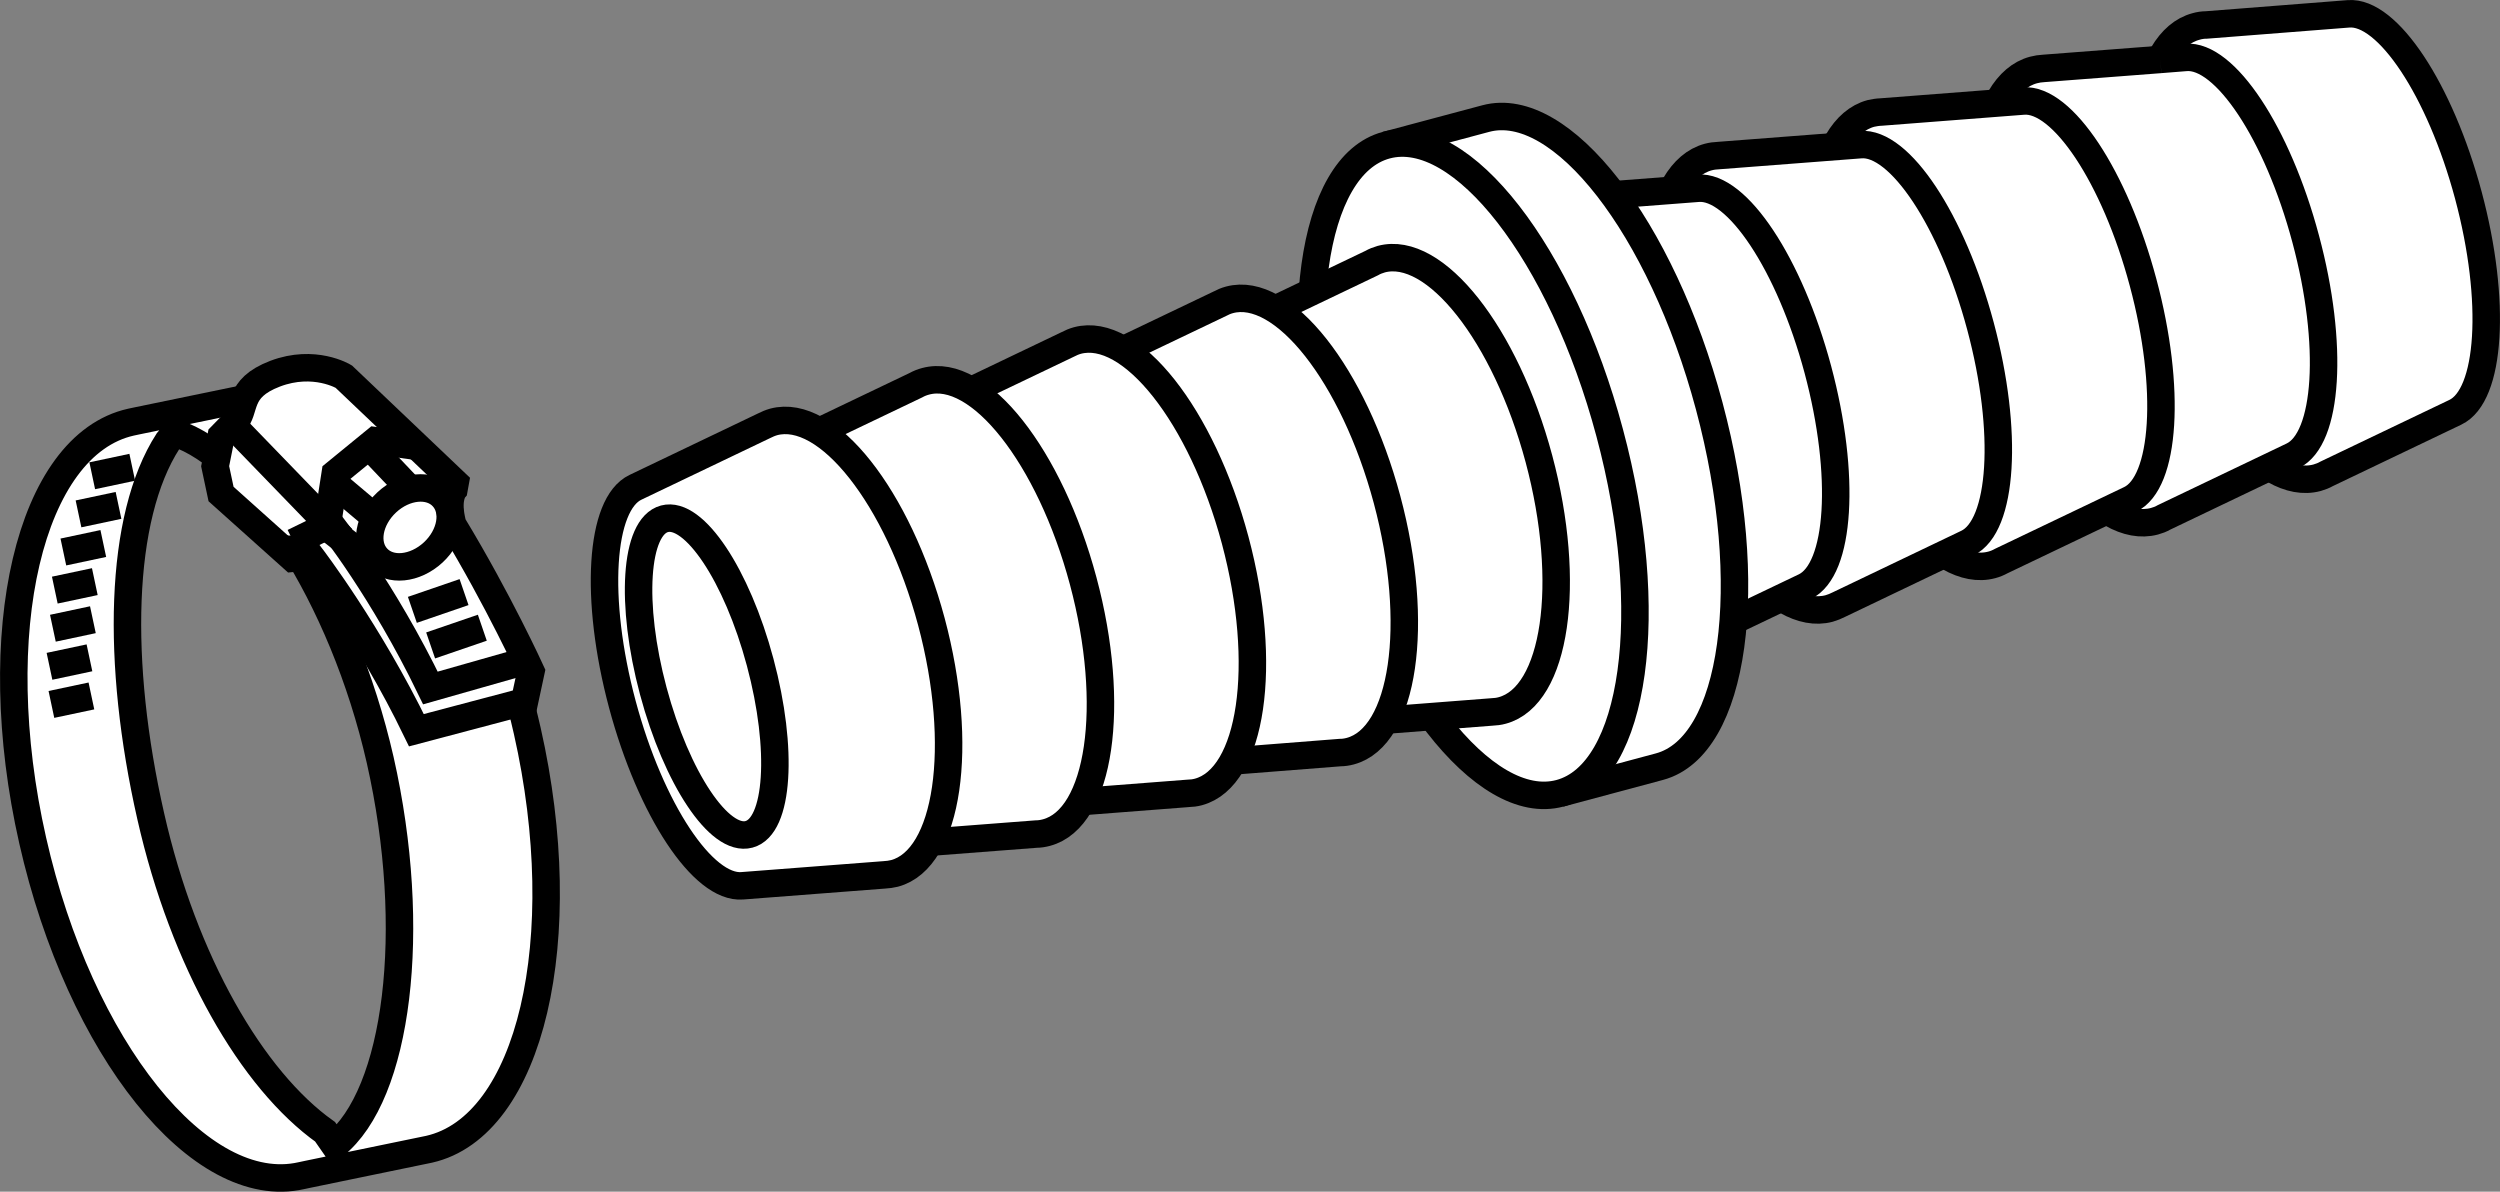
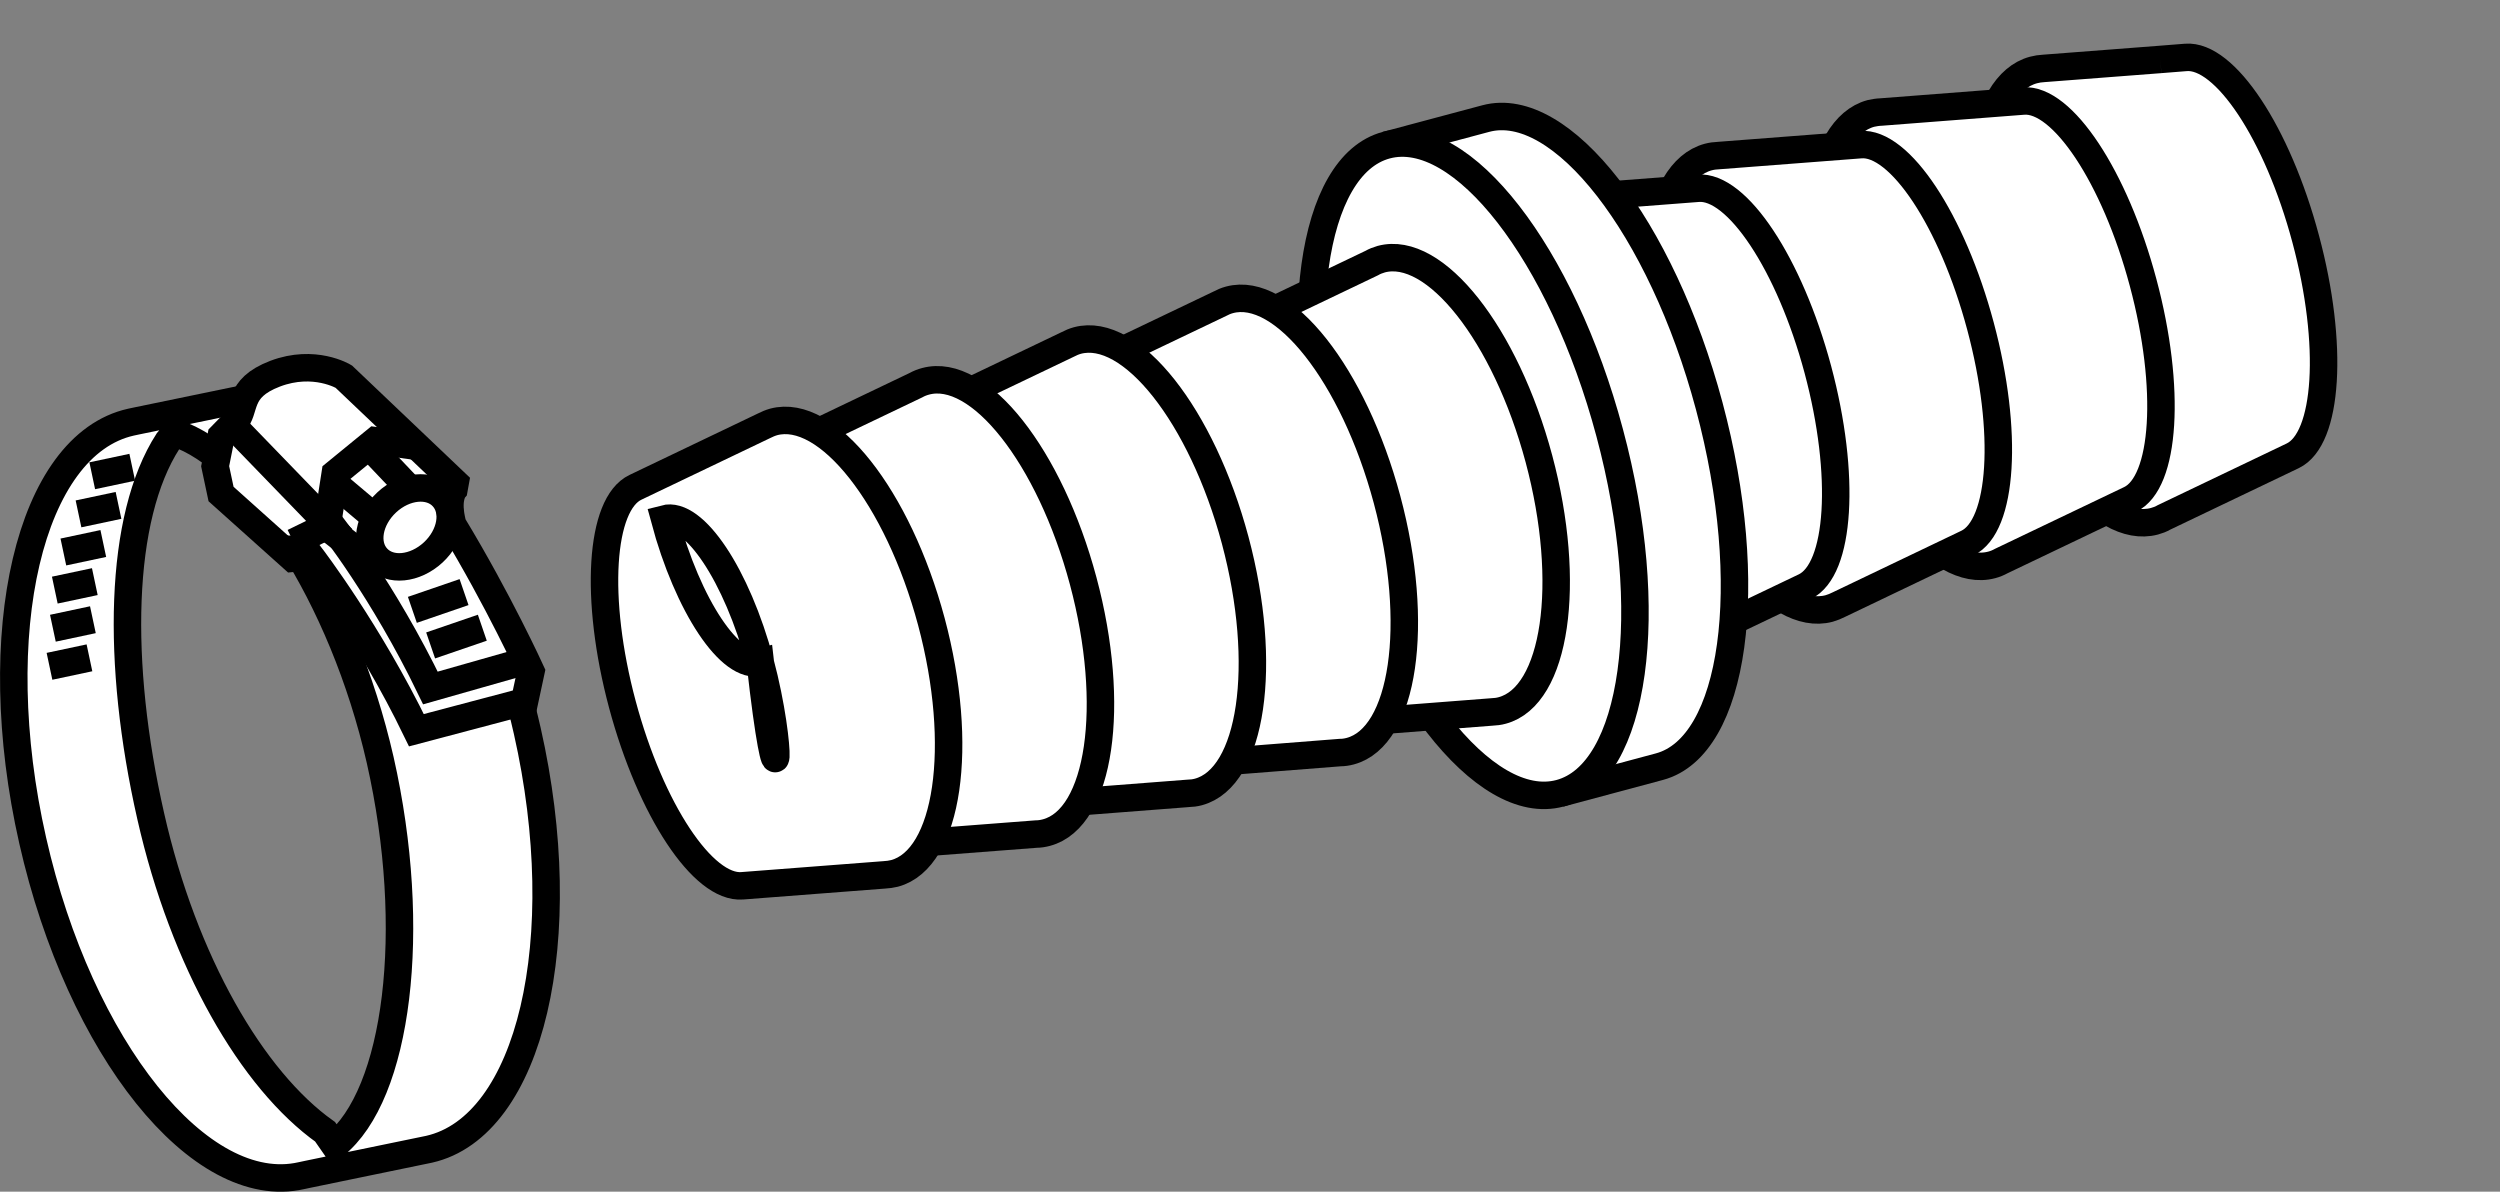
<svg xmlns="http://www.w3.org/2000/svg" version="1.1" id="image_1_" x="0px" y="0px" width="72.8px" height="34.702px" viewBox="0 0 72.8 34.702" enable-background="new 0 0 72.8 34.702" xml:space="preserve">
  <rect x="0" y="0" width="72.8" height="34.702" fill="#808080" stroke="none" />
  <path fill="#FFFFFF" stroke="#000000" stroke-width="0.8" stroke-miterlimit="10" d="M7.527,11.525l-3.53,0.729l-0.184,0.039  c-2.948,0.661-4.235,6.12-2.861,12.182c1.371,6.06,4.88,10.428,7.825,9.76l0.183-0.039l3.532-0.729  c2.956-0.666,4.232-6.121,2.862-12.185C13.693,13.969,9.644,11.045,7.527,11.525z M9.741,33.352l-0.274-0.394  c-2.125-1.51-4.117-4.943-5.078-9.192c-1.012-4.456-0.927-8.698,0.502-10.916l0.206-0.241  c2.232,0.725,4.883,4.735,5.974,9.522C12.191,27.081,11.583,31.883,9.741,33.352z" />
  <path fill="#FFFFFF" stroke="#000000" stroke-width="0.8" stroke-miterlimit="10" d="M6.265,13.576l0.172,0.81l2.088,1.871  l0.532-0.052c0,0,1.687,2.204,3.069,5.059l3.147-0.833l0.189-0.881c0,0-0.935-2.054-2.283-4.279  c-0.033-0.154,0,0-0.033-0.154c-0.132-0.625,0.073-0.865,0.073-0.865l0.036-0.198l-3.246-3.088  c0,0-0.856-0.518-1.998-0.084c-1.143,0.436-0.817,1.047-1.194,1.433c-0.377,0.386-0.377,0.386-0.377,0.386  L6.265,13.576z" />
  <path fill="none" stroke="#000000" stroke-width="0.8" stroke-miterlimit="10" d="M9.64,15.276c0,0,1.512,1.902,2.894,4.758  l2.774-0.789" />
  <path fill="none" stroke="#000000" stroke-width="0.8" stroke-miterlimit="10" d="M5.856,13.012" />
  <polyline fill="none" stroke="#000000" stroke-width="0.8" stroke-miterlimit="10" points="6.764,12.373 9.584,15.287   8.551,15.791 " />
  <line fill="none" stroke="#000000" stroke-width="0.8" stroke-miterlimit="10" x1="8.546" y1="15.599" x2="8.525" y2="16.257" />
  <line fill="none" stroke="#000000" stroke-width="0.8" stroke-miterlimit="10" x1="10.906" y1="16.429" x2="9.471" y2="15.312" />
-   <path fill="none" stroke="#000000" stroke-width="0.8" stroke-miterlimit="10" d="M13.037,15.576" />
  <path fill="none" stroke="#000000" stroke-width="0.8" stroke-miterlimit="10" d="M12.145,13.425" />
  <polyline fill="none" stroke="#000000" stroke-width="0.8" stroke-miterlimit="10" points="12.145,12.999 10.931,12.833   9.762,13.789 9.548,15.167 " />
  <path fill="none" stroke="#000000" stroke-width="0.8" stroke-miterlimit="10" d="M12.895,14.471  c-0.372-0.404-1.105-0.333-1.632,0.157c-0.529,0.492-0.656,1.217-0.281,1.619c0.372,0.403,1.102,0.331,1.633-0.16  C13.143,15.596,13.27,14.874,12.895,14.471z" />
  <line fill="none" stroke="#000000" stroke-width="0.8" stroke-miterlimit="10" x1="10.893" y1="15.047" x2="9.835" y2="14.156" />
  <line fill="none" stroke="#000000" stroke-width="0.8" stroke-miterlimit="10" x1="11.959" y1="14.266" x2="10.976" y2="13.23" />
  <line fill="none" stroke="#000000" stroke-width="0.8" stroke-miterlimit="10" x1="12.008" y1="17.759" x2="13.513" y2="17.242" />
  <line fill="none" stroke="#000000" stroke-width="0.8" stroke-miterlimit="10" x1="12.54" y1="18.795" x2="14.045" y2="18.279" />
  <line fill="none" stroke="#000000" stroke-width="0.8" stroke-miterlimit="10" x1="2.686" y1="13.854" x2="3.851" y2="13.607" />
  <line fill="none" stroke="#000000" stroke-width="0.8" stroke-miterlimit="10" x1="2.286" y1="14.964" x2="3.451" y2="14.717" />
  <line fill="none" stroke="#000000" stroke-width="0.8" stroke-miterlimit="10" x1="1.845" y1="16.074" x2="3.008" y2="15.827" />
  <line fill="none" stroke="#000000" stroke-width="0.8" stroke-miterlimit="10" x1="1.596" y1="17.184" x2="2.761" y2="16.937" />
  <line fill="none" stroke="#000000" stroke-width="0.8" stroke-miterlimit="10" x1="1.54" y1="18.294" x2="2.705" y2="18.046" />
  <line fill="none" stroke="#000000" stroke-width="0.8" stroke-miterlimit="10" x1="1.441" y1="19.403" x2="2.605" y2="19.156" />
-   <line fill="none" stroke="#000000" stroke-width="0.8" stroke-miterlimit="10" x1="1.497" y1="20.513" x2="2.662" y2="20.266" />
  <g>
-     <path fill="#FFFFFF" stroke="#000000" stroke-width="0.8" d="M62.88,8.097c-0.971-3.628-0.493-6.912,1.071-7.327   c0.098-0.028,0.197-0.043,0.299-0.043l4.138-0.324c1.135-0.093,2.665,2.204,3.491,5.284   c0.826,3.085,0.646,5.832-0.381,6.319l-3.744,1.791c-0.091,0.052-0.182,0.086-0.281,0.115   C65.911,14.331,63.854,11.727,62.88,8.097z" />
    <path fill="#FFFFFF" stroke="#000000" stroke-width="0.8" d="M62.908,1.731l0.744-0.059c1.134-0.093,2.665,2.2,3.489,5.284   c0.828,3.081,0.649,5.832-0.381,6.319l-3.744,1.791c-0.087,0.052-0.182,0.086-0.279,0.113   c-1.564,0.417-3.619-2.183-4.592-5.812c-0.974-3.63-0.493-6.912,1.071-7.329c0.097-0.026,0.197-0.041,0.298-0.046   L62.908,1.731" />
    <path fill="#FFFFFF" stroke="#000000" stroke-width="0.8" d="M53.412,10.636c-0.973-3.63-0.495-6.911,1.069-7.333   c0.098-0.021,0.197-0.038,0.296-0.041l4.141-0.32c1.133-0.093,2.665,2.2,3.489,5.285   c0.826,3.078,0.647,5.832-0.381,6.318l-3.747,1.791c-0.086,0.048-0.179,0.087-0.277,0.113   C56.438,16.867,54.383,14.264,53.412,10.636z" />
    <path fill="#FFFFFF" stroke="#000000" stroke-width="0.8" d="M48.675,11.906c-0.972-3.63-0.496-6.911,1.069-7.333   c0.099-0.026,0.199-0.039,0.3-0.043l4.138-0.318c1.134-0.093,2.663,2.2,3.489,5.283   c0.826,3.08,0.647,5.83-0.383,6.321l-3.742,1.791c-0.091,0.045-0.182,0.084-0.281,0.112   C51.701,18.136,49.646,15.534,48.675,11.906z" />
    <path fill="#FFFFFF" stroke="#000000" stroke-width="0.8" d="M43.937,13.174c-0.971-3.628-0.493-6.912,1.071-7.331   c0.098-0.028,0.199-0.039,0.299-0.043l4.138-0.318c1.135-0.095,2.665,2.2,3.491,5.278   c0.826,3.085,0.647,5.834-0.381,6.325l-3.747,1.791c-0.089,0.045-0.182,0.084-0.279,0.108   C46.968,19.404,44.911,16.804,43.937,13.174z" />
    <path fill="#FFFFFF" stroke="#000000" stroke-width="0.8" d="M45.06,5.832c1.24-0.335,3.029,2.339,4.002,5.968" />
    <path fill="#FFFFFF" stroke="#000000" stroke-width="0.8" d="M49.062,11.8c0.973,3.63,0.759,6.842-0.478,7.173" />
    <path fill="#FFFFFF" stroke="#000000" stroke-width="0.8" d="M40.368,4.227l2.897-0.774   c2.198-0.588,5.112,3.158,6.507,8.367c1.397,5.213,0.749,9.914-1.449,10.505l-2.899,0.777" />
    <path fill="#FFFFFF" stroke="#000000" stroke-width="0.8" d="M46.873,12.599c-1.393-5.213-4.309-8.96-6.504-8.372   c-2.198,0.588-2.847,5.292-1.452,10.504c1.395,5.211,4.311,8.956,6.507,8.37   C47.621,22.513,48.272,17.808,46.873,12.599z" />
    <path fill="#FFFFFF" stroke="#000000" stroke-width="0.8" d="M44.814,13.362c0.971,3.628,0.493,6.907-1.071,7.327   c-0.098,0.028-0.199,0.038-0.299,0.043l-4.138,0.32c-1.133,0.093-2.665-2.2-3.491-5.28   c-0.824-3.085-0.645-5.832,0.383-6.319l3.744-1.791c0.089-0.052,0.182-0.086,0.279-0.115   C41.785,7.128,43.84,9.732,44.814,13.362z" />
    <path fill="#FFFFFF" stroke="#000000" stroke-width="0.8" d="M40.39,14.545c0.974,3.63,0.493,6.912-1.071,7.329   c-0.097,0.026-0.197,0.041-0.296,0.041l-4.14,0.325c-1.134,0.089-2.665-2.2-3.489-5.285   c-0.826-3.08-0.647-5.832,0.381-6.319l3.747-1.791c0.087-0.047,0.179-0.086,0.279-0.113   C37.361,8.311,39.416,10.916,40.39,14.545z" />
    <path fill="#FFFFFF" stroke="#000000" stroke-width="0.8" d="M35.968,15.729c0.971,3.63,0.491,6.912-1.071,7.333   c-0.098,0.026-0.199,0.039-0.301,0.041l-4.138,0.32c-1.133,0.093-2.665-2.2-3.489-5.28   c-0.826-3.083-0.647-5.832,0.381-6.323l3.744-1.791c0.089-0.047,0.182-0.086,0.279-0.113   C32.938,9.499,34.995,12.101,35.968,15.729z" />
    <path fill="#FFFFFF" stroke="#000000" stroke-width="0.8" d="M31.542,16.916c0.973,3.63,0.493,6.912-1.069,7.329   c-0.098,0.026-0.199,0.043-0.301,0.043l-4.136,0.318c-1.136,0.093-2.665-2.2-3.491-5.28   c-0.826-3.083-0.647-5.832,0.381-6.318l3.745-1.791c0.089-0.05,0.184-0.087,0.281-0.113   C28.514,10.682,30.571,13.289,31.542,16.916z" />
    <path fill="#FFFFFF" stroke="#000000" stroke-width="0.8" d="M27.121,18.1c0.972,3.63,0.493,6.911-1.071,7.333   c-0.097,0.024-0.199,0.038-0.3,0.043l-4.136,0.318c-1.136,0.093-2.665-2.2-3.491-5.283   c-0.825-3.08-0.647-5.834,0.383-6.321l3.742-1.791c0.091-0.046,0.182-0.085,0.281-0.113   C24.092,11.869,26.147,14.472,27.121,18.1z" />
-     <path fill="none" stroke="#000000" stroke-width="0.8" stroke-miterlimit="10" d="M22.136,19.284   c-0.679-2.538-1.928-4.406-2.786-4.177c-0.861,0.23-1.006,2.473-0.327,5.012   c0.681,2.542,1.927,4.411,2.788,4.177C22.672,24.067,22.817,21.823,22.136,19.284z" />
+     <path fill="none" stroke="#000000" stroke-width="0.8" stroke-miterlimit="10" d="M22.136,19.284   c-0.679-2.538-1.928-4.406-2.786-4.177c0.681,2.542,1.927,4.411,2.788,4.177C22.672,24.067,22.817,21.823,22.136,19.284z" />
  </g>
</svg>